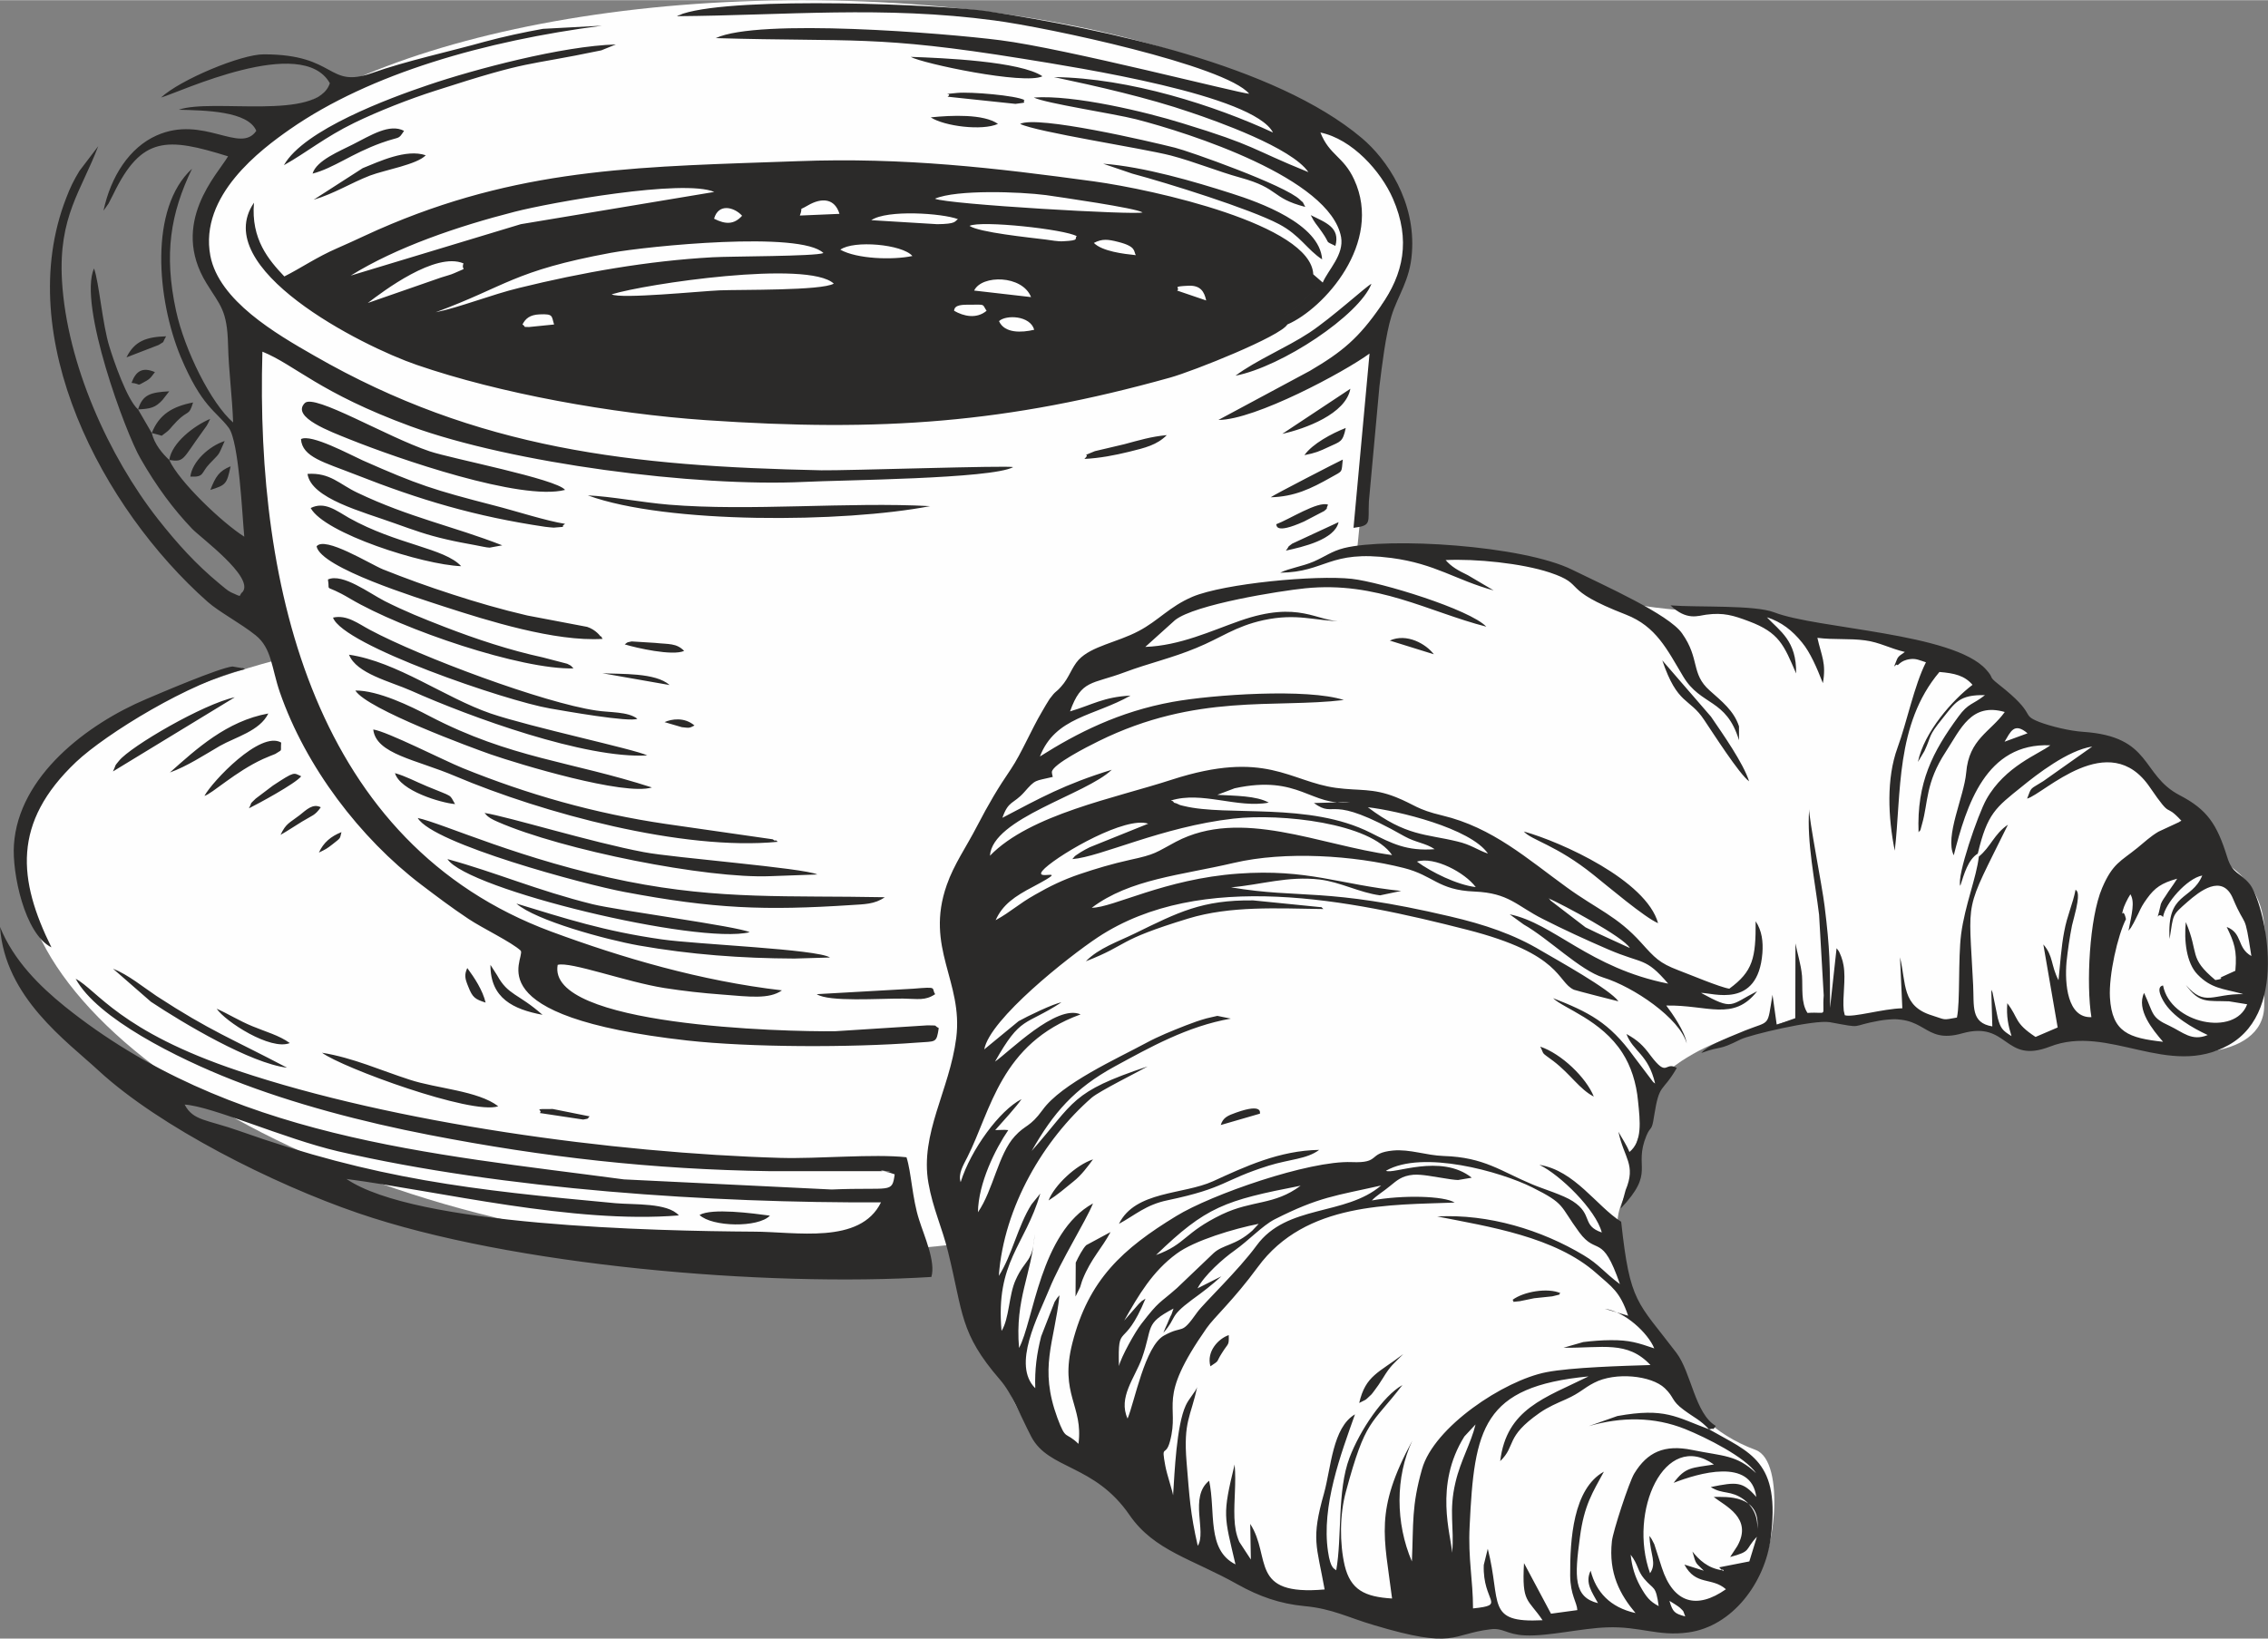
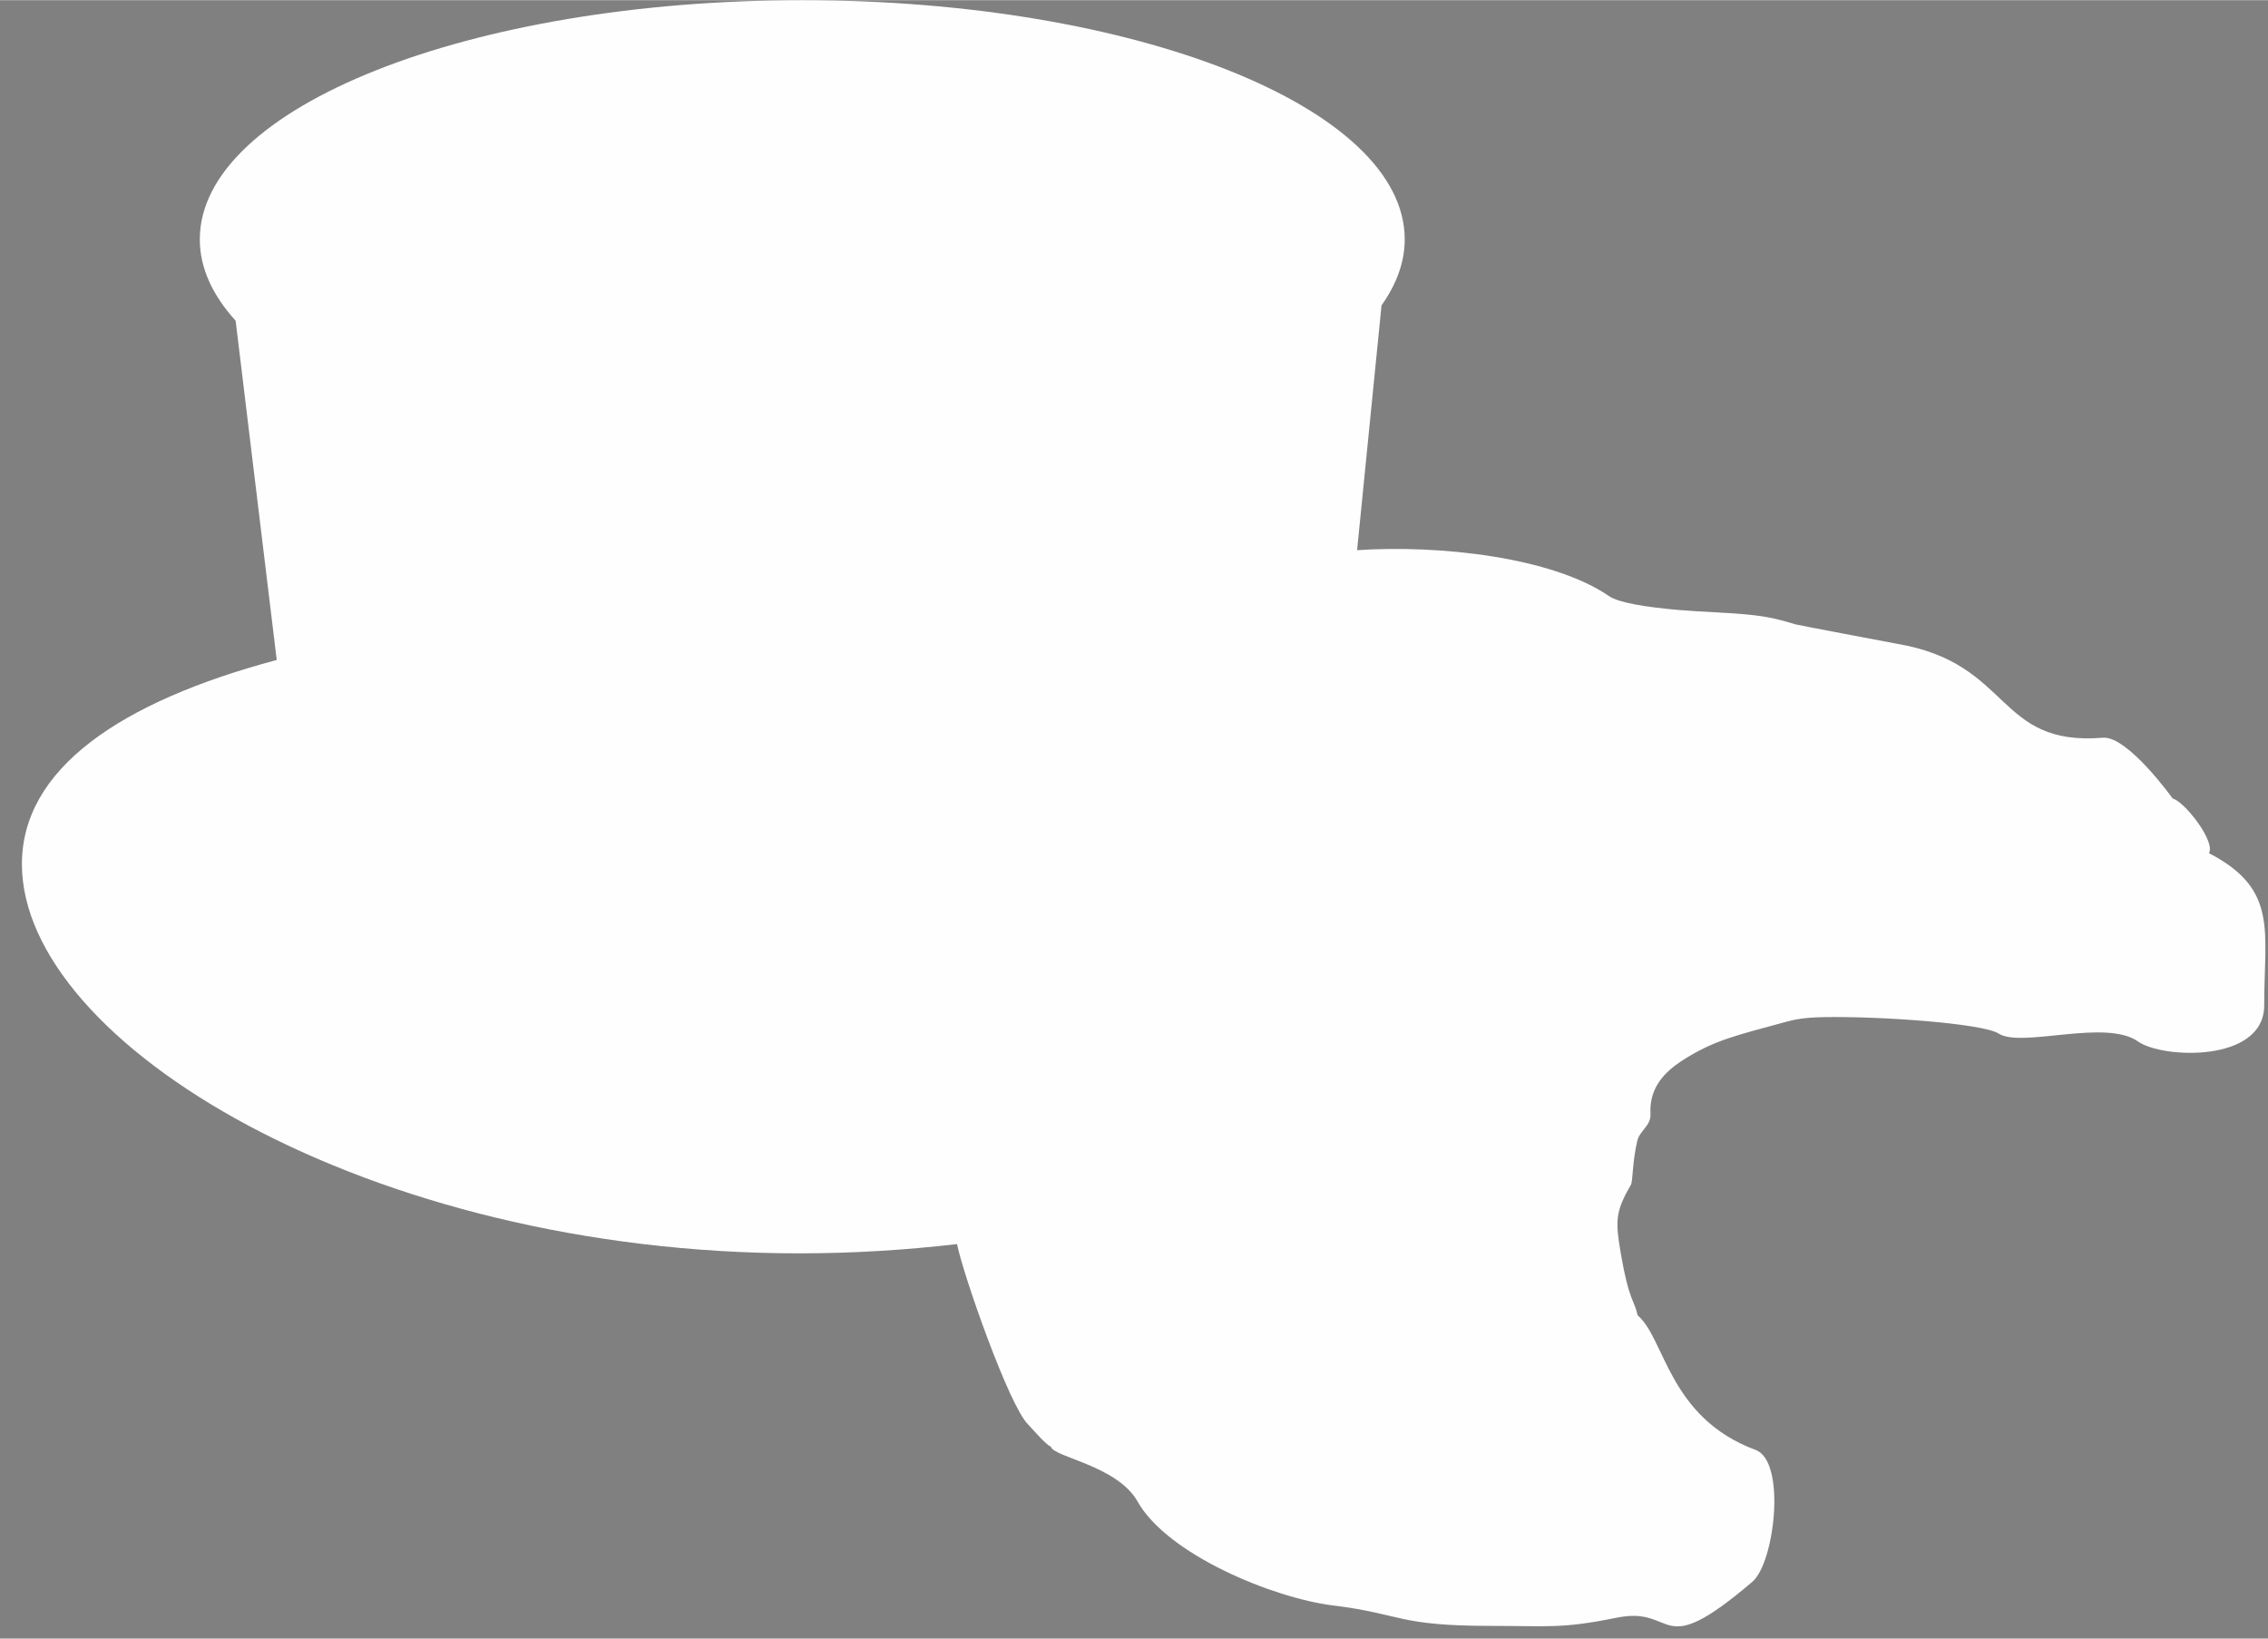
<svg xmlns="http://www.w3.org/2000/svg" xml:space="preserve" width="714px" height="516px" style="shape-rendering:geometricPrecision; text-rendering:geometricPrecision; image-rendering:optimizeQuality; fill-rule:evenodd; clip-rule:evenodd" viewBox="0 0 107.61 77.75">
  <rect x="0" y="0" width="107.61" height="77.75" fill="#808080" stroke="none" />
  <defs>
    <style type="text/css">  .fil0 {fill:#FEFEFE} .fil1 {fill:#2B2A29}  </style>
  </defs>
  <g id="Слой_x0020_1">
    <g id="_2180397719760">
      <path class="fil0" d="M104.81 40.48c0.32,-0.57 -1.18,-2.47 -1.72,-2.59 -0.01,-0.02 -2.14,-2.98 -3.31,-2.89 -5.11,0.42 -4.28,-3.53 -9.78,-4.46 -0.21,-0.04 -4.73,-0.89 -4.81,-0.92 -0.54,-0.16 -1.09,-0.34 -2.12,-0.45 -1.03,-0.11 -2.34,-0.14 -3.4,-0.23 -1.62,-0.14 -2.86,-0.35 -3.31,-0.65 -2.71,-1.87 -8.1,-2.45 -11.97,-2.19l1.16 -11.62c0.71,-1 1.1,-2.05 1.1,-3.13 0,-6.27 -12.8,-11.35 -28.59,-11.35 -15.78,0 -28.58,5.08 -28.58,11.35 0,1.35 0.6,2.65 1.7,3.86l1.95 16.1c-7.44,1.99 -12.09,5.17 -12.09,9.69 0,8.49 16.41,18.47 36.9,18.47 2.56,0 5.05,-0.16 7.47,-0.44l0 0.01c0.3,1.47 2.46,7.65 3.37,8.55 0.22,0.23 0.89,1.01 1.08,1.05 0.1,0.5 3.14,0.89 4.11,2.6 1.42,2.53 6.45,4.59 9.28,4.94 3.33,0.41 3,0.97 7.55,0.97 2.7,0 3.3,0.14 5.91,-0.39 2.9,-0.59 1.88,2.18 6.43,-1.7 1.07,-0.91 1.62,-5.72 0.16,-6.26 -4.14,-1.54 -4.29,-5.28 -5.6,-6.39 -0.16,-0.75 -0.4,-0.64 -0.79,-2.89 -0.27,-1.57 -0.28,-2.01 0.47,-3.3 0.1,-0.17 0.06,-1.04 0.3,-2.07 0.11,-0.51 0.66,-0.72 0.63,-1.3 -0.07,-1.27 0.72,-2.01 1.46,-2.5 1.57,-1.02 2.66,-1.23 5.02,-1.88 0.38,-0.1 0.81,-0.19 1.71,-0.21 2.75,-0.05 7.58,0.3 8.33,0.78 1.1,0.7 5.07,-0.72 6.62,0.38 1.14,0.81 5.98,1.02 5.98,-1.72 0,-3.54 0.68,-5.51 -2.62,-7.22z" />
-       <path class="fil1" d="M79.21 75.96c0.1,0.06 0.44,0.27 0.5,0.33 0.22,0.22 0.12,0.09 0.25,0.41 -0.51,-0.14 -0.59,-0.2 -0.75,-0.74zm-1.84 -2.19c0.37,0.48 0.31,0.75 0.64,1.14 0.46,0.55 0.55,0.29 0.69,1.3 -0.42,-0.22 -0.59,-0.43 -0.88,-0.95 -0.24,-0.44 -0.39,-0.91 -0.45,-1.49zm2.04 -3.41c1.16,-0.45 3.68,-1.21 3.92,0.67 -0.64,-0.74 -0.93,-0.72 -2.16,-0.47 0.58,0.37 0.94,0.13 1.58,0.6 0.38,0.29 0.66,0.74 0.63,1.4 0.18,-1.66 -1.5,-1.53 -2.07,-1.53 0.53,0.42 1.87,1 1.12,2.33l-0.34 0.52c1.05,-0.28 0.67,-0.33 1.27,-0.96l-0.36 1.17 -1.43 0.28c0.38,0.42 0.11,-0.06 0.15,0.14 -0.69,-0.09 -1.12,-0.51 -1.42,-0.89 0.18,0.66 0.16,0.52 0.54,0.91l-0.92 -0.29c0.54,1.02 1.3,0.58 1.97,1.17 -1.38,0.97 -2.49,0.67 -3.04,-1.02l-0.36 -1.12c-0.12,-0.24 -0.13,-0.26 -0.23,-0.39 0.04,0.9 0.36,1.29 0.03,1.77 -1.05,-2.92 0.69,-6.82 3.03,-5.16 -1.05,0.17 -1.35,0.11 -1.91,0.87zm-10.51 3.32c-0.05,-0.84 -0.87,-3.2 0.58,-5.52l0.53 -0.57c-0.21,0.88 -0.71,1.71 -0.95,2.74 -0.33,1.38 -0.05,2.13 -0.16,3.35zm12.19 -5.86c-1.57,-0.58 -2.08,-1.04 -4.35,-0.63l-1.36 0.48c1.56,-0.45 3.11,-0.45 4.58,0.14 0.99,0.4 2.85,1.33 3.36,2.09 -0.93,-0.88 -1.57,-0.8 -3.03,-1.1 -1.32,-0.27 -2.13,0.1 -2.75,1.12 -0.24,0.39 -1.01,2.74 -1.06,3.21 -0.17,1.54 0.4,2.55 1.12,3.41 -1.21,-0.27 -1.87,-1 -2.13,-2.01 -0.28,0.58 0.07,1.02 0.35,1.54 -1.16,-0.28 -1.11,-1.26 -0.86,-3.11 0.2,-1.56 0.62,-2.16 1.14,-3.13 -1.46,0.81 -1.61,3.22 -1.6,4.93 0.01,0.93 0.32,1.26 0.34,1.64l-1.25 0.17 -1.28 -2.4c-0.11,1.91 0.18,1.67 0.88,2.71 -2.72,0.14 -1.94,-0.82 -2.6,-3.39l-0.19 0.77c-0.06,1.78 1.11,1.89 -0.51,2.06 0,-1.36 -0.24,-2.35 -0.16,-3.91 0.22,-4.64 0.61,-6.62 5.64,-7.1 -2.06,1.02 -3.89,1.53 -4.19,4.02 0.77,-0.74 0.21,-1.13 1.87,-2.29 0.42,-0.29 0.81,-0.45 1.26,-0.65 0.67,-0.3 0.82,-0.52 1.33,-0.78 1,-0.52 2.71,-0.35 3.35,0.26 0.47,0.45 0.29,0.58 0.9,1.03 0.54,0.4 0.75,0.45 1.2,0.92zm-27.75 -5.16c0.68,-1.21 1.35,-2.34 2.48,-3.17 0.84,-0.63 2.76,-1.2 3.9,-1.42l-0.3 0.32c-0.8,0.72 -1.38,0.65 -1.84,1.07l-1.74 1.66c-0.86,0.76 -0.82,0.57 -1.69,1.7 -0.29,0.37 -0.96,1.57 -1.06,2 -0.06,-2.18 0.2,-0.66 1.26,-3.2 -0.26,0.17 -0.11,0.05 -0.32,0.25l-0.69 0.79zm3.48 -1.53c0.31,-0.61 1.21,-1.41 1.75,-1.79 0.7,-0.5 1.31,-1.17 1.9,-1.48 2.13,-1.08 2.9,-1.12 5.06,-1.61 -1.71,1.46 -4.47,0.88 -5.91,2.85 -0.88,1.2 -2.49,2.72 -2.81,3.16 -0.82,1.16 -0.6,0.57 -1.58,1.11 -0.91,0.5 -1.4,3.16 -1.73,3.94 -0.46,-1 0.34,-1.92 0.68,-2.86 0.53,-1.5 0.11,-1.63 1.5,-2.36 -0.21,0.61 -0.02,0.06 -0.23,0.56 -0.09,0.24 -0.13,0.27 -0.25,0.59 0.67,-0.76 0.22,-0.72 1.36,-1.57 0.54,-0.39 0.93,-0.69 1.39,-1.11l-1.13 0.57zm-1.97 -1.58c2.38,-2.3 3.26,-2.59 6.86,-3.29 -1.26,0.94 -2.28,0.67 -3.73,1.36 -1.82,0.88 -1.7,1.41 -3.13,1.93zm10.24 -2.59c0.25,-0.26 0.52,-0.4 0.88,-0.7 0.3,-0.24 0.53,-0.47 1.09,-0.52 0.41,-0.03 0.99,0.1 1.42,0.16 0.16,0.03 0.55,0.09 0.7,0.09l0.65 -0.11c-1.47,-1.17 -3.76,-0.13 -4.07,-0.33 1.74,-1 5.44,0.04 6.94,0.79 1.6,0.8 1.28,0.84 2.23,2.13 0.84,1.14 1.08,-0.01 1.93,2.46 -0.75,-0.55 -0.98,-0.93 -1.72,-1.37 -2,-1.2 -4.51,-1.97 -6.95,-1.84 2.44,0.48 5.6,0.96 7.55,2.69 0.74,0.66 1.11,0.85 1.51,2.02l-1.11 -0.33c0.96,0.13 2.05,1.15 2.35,1.88 -0.77,-0.26 -1.17,-0.4 -2.08,-0.39 -0.39,0 -0.9,0.04 -1.29,0.09l-0.94 0.27c1.87,0.02 3.03,-0.35 4.13,0.82 -1.31,0.04 -3.76,0.11 -4.94,0.34 -2.01,0.39 -5.34,2.6 -5.9,4.6 -0.5,1.77 -0.4,2.55 -0.48,4.38 -0.78,-1.81 -0.79,-4.01 0.02,-5.73 -1.81,3.34 -1.33,4.54 -0.96,7.49 -1.3,-0.08 -1.97,-0.41 -2.25,-1.57 -0.24,-1.05 -0.24,-2.41 0.06,-3.5 0.94,-3.49 1.19,-3.12 2.68,-5.06 -0.91,0.51 -2.02,2.15 -2.51,3.45 -0.59,1.56 -0.35,3.77 -0.63,5.34 -0.08,-0.08 -0.27,-0.05 -0.39,-0.89 -0.32,-2.16 0.61,-4.62 1.28,-6.51 -1.07,0.63 -1.13,2.53 -1.47,3.75 -0.62,2.19 -0.35,2.45 0.03,4.56 -3.61,0.32 -2.51,-1.53 -3.53,-3.11l0.03 1.69 -0.55 -0.84c-0.16,-0.38 -0.21,-0.7 -0.23,-1.14 -0.03,-0.86 0.09,-1.63 0.01,-2.53 -0.59,2.42 -0.5,2.43 0.04,4.74 -1.38,-0.69 -0.93,-2.49 -1.25,-3.97 -0.96,0.78 -0.11,2.42 -0.54,3.09 -0.36,-1.58 -0.39,-2.29 -0.53,-3.97 -0.16,-1.95 0.2,-2.14 0.5,-3.56 -0.09,0.24 -0.39,0.54 -0.54,0.87 -0.44,0.95 -0.53,3.2 -0.6,4.26 -0.04,-0.25 -0.29,-0.97 -0.37,-1.4 -0.2,-1.08 0.01,-0.38 0.22,-1.15 0.49,-1.82 -0.68,-1.92 1.74,-5.38 0.37,-0.53 1.27,-1.32 2.43,-2.9 2.27,-3.1 6.31,-2.94 9.34,-3.06 -0.5,-0.32 -2.47,-0.37 -3.93,-0.1zm12.24 -11.98c-0.68,-0.32 -1.36,-0.61 -2.1,-0.98l-1.67 -1.28c-0.02,-0.06 -0.06,-0.07 -0.09,-0.1 0.64,0.28 3.58,1.84 3.86,2.36zm-10.1 -4.1c0.82,-0.26 2.28,0.52 2.79,1.21 -0.89,-0.11 -2.09,-0.7 -2.79,-1.21zm-16.35 -0.12c1.34,-0.1 4.23,-1.53 7.64,-1.92 2.28,-0.26 6.51,0.21 7.53,1.73 -3.46,-0.47 -7.17,-2.26 -10.26,-0.63 -0.96,0.51 -0.93,0.59 -2.19,0.86 -0.85,0.19 -1.59,0.41 -2.39,0.68 -0.76,0.26 -1.39,0.56 -2.1,0.97 -0.8,0.45 -1.13,0.8 -1.87,1.21 0.33,-0.74 0.9,-1.13 1.8,-1.6 2.03,-1.08 -0.28,-0.1 0.54,-0.87 0.81,-0.74 3.83,-2.47 4.9,-2.11l-2.78 1.12c-0.08,0.04 -0.35,0.18 -0.42,0.23 -0.42,0.28 -0.2,0.12 -0.4,0.33zm19.72 -0.26c-0.52,-0.18 -0.81,-0.43 -1.47,-0.58 -1.48,-0.36 -2.41,-0.24 -4.23,-1.62 1.41,0.16 4.87,0.99 5.7,2.2zm-14.8 -2.39c-0.03,-0.01 -0.1,-0.01 -0.12,-0.06 -0.02,-0.06 -0.08,-0.04 -0.12,-0.07 1.46,-0.46 3.14,0.38 4.64,0.1 -0.59,-0.33 -1.59,-0.32 -2.44,-0.37l0.82 -0.31c3.08,-0.67 3.63,0.9 5.48,0.65l-1.72 0.05c1.1,0.79 0.59,-0.53 4.3,1.58 0.54,0.3 1.01,0.32 1.43,0.61 -1.32,0.1 -2.03,-0.27 -3.04,-0.78 -2.91,-1.47 -6.79,-0.76 -8.86,-1.27 -0.27,-0.06 -0.17,-0.05 -0.37,-0.13zm25.29 29.71c0.35,-0.08 0.12,0.08 0.32,-0.16 -0.99,-0.58 -1.16,-2.53 -1.87,-3.47 -1.86,-2.45 -2.2,-2.33 -2.62,-6.22 -1.17,-0.74 -2.2,-2.43 -3.88,-2.7 0.98,0.47 2.68,2.13 2.96,3.21 -0.97,-0.33 -0.4,-0.85 -1.37,-1.48 -0.45,-0.3 -1.43,-0.59 -1.92,-0.8 -1.49,-0.62 -2.28,-1.29 -4.21,-1.35 -0.85,-0.03 -1.59,-0.33 -2.4,-0.26 -1.24,0.12 -0.56,0.61 -1.97,0.55 -2.02,-0.08 -6.66,1.54 -8.32,2.56 -2.54,1.55 -4.16,3.01 -4.93,6.03 -0.62,2.44 0.53,2.97 0.29,4.78 -0.64,-0.62 -0.58,-0.11 -1,-1.23 -0.88,-2.4 -0.15,-3.54 0.1,-5.82 -0.12,0.14 -0.08,0.07 -0.23,0.31l-0.64 1.64c-0.21,0.83 -0.31,1.57 -0.28,2.46 -1.12,-1.11 0.14,-3.41 0.66,-4.69 0.56,-1.38 1.72,-3.2 2.08,-4.08 -2.51,1.38 -2.82,5.6 -3.51,6.86 -0.2,-2.35 0.61,-3.51 0.74,-5.42 -0.08,1.4 -0.43,1.14 -0.9,2.19 -0.33,0.72 -0.3,1.84 -0.67,2.42 -0.29,-3.28 1.11,-4.03 1.84,-6.52l-0.42 0.52c-0.65,1.03 -0.92,2.41 -1.55,3.39 0.24,-3.29 2.14,-6.48 4.41,-8.46 0.38,-0.32 2.16,-1.2 2.65,-1.48 -3.67,1.22 -3.43,1.66 -5.5,4.01 1.03,-1.81 2.02,-2.96 3.94,-4.01 1.64,-0.89 3.44,-1.91 5.51,-2.27l-0.64 -0.13c-0.02,0 -0.51,0.12 -0.52,0.12 -0.32,0.09 -0.64,0.2 -0.97,0.33 -0.66,0.26 -1.29,0.51 -1.9,0.84 -1.37,0.74 -4,1.92 -4.9,3.17 -0.61,0.84 -0.81,0.69 -1.32,1.25 -0.79,0.86 -1.02,2.55 -1.75,3.61 0.02,-1.39 0.83,-3.01 1.44,-3.9l-0.16 -0.01c-0.01,0 -0.06,0 -0.07,0l-0.39 0.01c0.34,-0.38 1.03,-1.14 1.25,-1.47 -1.04,0.53 -2.41,2.4 -2.89,3.94 -0.13,-0.4 0.13,-0.81 0.32,-1.19 1.12,-2.21 1.57,-5.39 5.37,-6.77 -1.14,-0.51 -3.41,1.8 -4.06,2.24 1.24,-2.2 1.4,-1.67 3.15,-2.81 -0.36,0.05 -1.64,0.67 -2.03,0.89l-1.63 1.34c0.26,-1.44 3.99,-4.39 5.39,-5.32 4.9,-3.23 11.96,-1.78 17.51,-0.36 4.55,1.16 4.26,2.48 5.08,2.85 0.1,0.04 1.94,0.51 2.11,0.55 -0.41,-0.58 -2.93,-1.97 -3.66,-2.4 -1.3,-0.78 -2.7,-1.25 -4.33,-1.63 -5.96,-1.4 -7.08,-0.82 -10.39,-1.38 1.41,-0.12 2.69,-0.55 4.21,-0.37 0.98,0.12 1.88,0.62 2.86,0.75l1 -0.21c-2.92,-0.3 -4.43,-1.06 -7.74,-0.82 -3.48,0.25 -5.94,1.62 -6.94,1.62 1.82,-1.37 4.23,-1.54 6.74,-2.13 2.43,-0.57 5.69,-0.36 8.06,0.24 1.43,0.36 1.62,1.05 3.36,1.12 1.64,0.07 1.99,0.67 3.24,1.3 0.96,0.49 2.07,1 3.09,1.44 1.69,0.73 1.76,0.35 2.86,1.63 -3.74,-0.74 -5.42,-2.86 -7.52,-3.29l0.66 0.48c1.21,0.69 2.68,2.18 3.78,2.52 1.43,0.44 3.63,1.93 3.96,3.13 -0.08,-0.56 -0.69,-1.43 -0.97,-1.8 1.95,-0.04 3.19,0.77 4.31,-0.68 -1.31,0.66 -1.11,0.93 -2.66,0.08 0.52,-0.02 2.7,0.8 2.91,-1.89 0.04,-0.54 -0.02,-1.06 -0.32,-1.51 0.01,1.75 -0.13,2.38 -1.25,3.2 -0.45,-0.07 -1.87,-0.67 -2.43,-0.88 -0.89,-0.34 -1.1,-0.58 -1.75,-1.3 -1.13,-1.26 -2.1,-1.59 -3.52,-2.62 -1.88,-1.36 -3.53,-2.85 -5.92,-3.42 -1.22,-0.29 -1.3,-0.51 -2.2,-0.87 -1.11,-0.44 -1.73,-0.29 -2.84,-0.44 -2.21,-0.3 -3.33,-1.83 -7.79,-0.39 -2.66,0.87 -6.72,1.64 -8.63,3.61 0.11,-1.78 4.56,-2.9 5.78,-4.08 -2.24,0.69 -3.38,1.33 -5.19,2.28 0.29,-0.83 0.52,-0.64 1.03,-1.21 0.56,-0.64 0.5,-0.52 1.36,-0.73l-0.03 -0.13c0,-0.02 -0.02,-0.1 -0.01,-0.12 0.07,-0.36 1.63,-1.16 2.22,-1.45 4.65,-2.29 8.34,-1.55 11.63,-1.95 -1.72,-0.56 -6.21,-0.26 -8.13,0.09 -2.53,0.46 -4.52,1.47 -6.29,2.59 0.73,-1.88 2.57,-1.91 4.3,-2.89 -1.29,0.07 -1.79,0.43 -2.87,0.75 0.54,-1.52 1.03,-1.27 2.6,-1.86 1.12,-0.42 2.24,-0.67 3.39,-1.15 1.18,-0.48 1.83,-1.02 3.19,-1.32 1.6,-0.34 2.38,0.03 3.75,0.06 -1.23,0.02 -2.04,-1.02 -4.87,-0.03 -1.37,0.48 -2.84,1.18 -4.49,1.24l1.41 -1.27c0.94,-0.75 4.99,-1.39 6.17,-1.51 3.42,-0.35 5.84,1.11 8.6,1.82 -0.78,-0.82 -4.98,-2.11 -6.38,-2.27 -1.71,-0.19 -6.06,0.22 -7.56,0.85 -1.1,0.47 -1.62,1.14 -2.56,1.63 -1.02,0.54 -2.23,0.71 -2.84,1.36 -0.34,0.37 -0.45,0.85 -0.83,1.27 -0.28,0.32 -0.24,0.17 -0.55,0.59 -0.08,0.12 -0.27,0.44 -0.36,0.6 -0.52,0.88 -0.98,1.99 -1.47,2.72 -0.64,0.94 -1.04,1.62 -1.62,2.73 -0.5,0.97 -1.09,1.8 -1.43,2.78 -1.05,2.99 0.79,4.57 0.45,7.26 -0.32,2.49 -1.73,4.54 -1.32,6.88 0.21,1.21 0.65,2.11 0.93,3.26 0.73,2.94 0.54,3.85 2.47,6.08 0.58,0.67 0.95,1.68 1.48,2.7 0.83,1.58 3,1.29 4.67,3.73 1.17,1.69 2.97,2.07 5.12,3.28 1.02,0.57 2.01,0.92 3.17,1.03 1.32,0.12 2.09,0.55 3.29,0.9 3.89,1.17 3.64,0.43 5.54,0.2 0.61,-0.08 0.75,0.25 1.64,0.29 1.11,0.05 2.67,-0.34 3.88,-0.38 1.58,-0.06 2.42,0.44 3.86,0.24 2.12,-0.29 3.64,-2.39 3.91,-4.45 0.49,-3.7 -0.97,-4.07 -2.92,-5.19zm-32.02 -52.18c-0.59,0.14 -1.41,0.18 -1.67,-0.41 0.33,-0.31 1.48,-0.27 1.67,0.41zm-24.28 -0.25c0.14,-0.28 0.35,-0.46 0.81,-0.48 0.67,-0.03 0.56,0.08 0.69,0.48l-1.19 0.12c-0.35,-0.01 -0.11,0.01 -0.31,-0.12zm22.02 -0.65c-0.48,0.4 -1.09,0.26 -1.54,0 0.01,-0.3 0.41,-0.29 0.81,-0.29 0.69,0 0.51,-0.04 0.73,0.29zm9.04 -0.96c0.19,-0.14 -0.33,-0.19 0.55,-0.23 0.56,-0.02 0.74,0.28 0.83,0.7l-1.38 -0.47zm-9.63 0c0.36,-0.76 2.29,-0.74 2.7,0.31l-2.7 -0.31zm-17.2 0.18c1.61,-0.5 9.32,-1.64 10.54,-0.51 -0.56,0.34 -4.44,0.28 -5.42,0.32 -0.93,0.04 -4.68,0.42 -5.12,0.19zm-11.57 0.41c0.72,-0.55 3.21,-2.44 4.54,-1.88 -0.14,0.4 0.31,0.13 -0.45,0.47 -0.12,0.06 -0.46,0.15 -0.61,0.2l-3.48 1.21zm3.22 0.44c3.36,-1.24 3.67,-1.96 8.31,-2.82 1.74,-0.32 9.01,-1.05 10.09,0.01 -0.38,0.16 -4.38,0.15 -5.26,0.2 -3.07,0.17 -6.19,0.72 -9.16,1.45 -1.33,0.32 -2.87,0.94 -3.98,1.16zm19.2 -2.97c0.63,-0.46 2.94,-0.26 3.42,0.3 -0.94,0.2 -2.64,0.14 -3.42,-0.3zm12.03 -0.32c0.4,-0.21 0.68,-0.17 1.15,-0.05 0.88,0.22 0.73,0.45 0.84,0.63 -0.58,-0.06 -1.59,-0.18 -1.99,-0.58zm-5.9 -0.81c0.55,-0.27 4.52,0.16 5.09,0.49 -0.14,0.11 0.19,0.2 -0.64,0.24 -0.24,0.02 -0.59,-0.05 -0.83,-0.08 -0.8,-0.1 -3.17,-0.34 -3.62,-0.65zm-4.66 -0.27c0.75,-0.51 3.37,-0.33 4.11,-0.05 -0.16,0.11 -0.08,0.23 -0.98,0.24l-3.13 -0.19zm-6.13 -0.21c-0.38,0.42 -0.78,0.42 -1.33,0.14 0.21,-0.75 0.96,-0.55 1.33,-0.14zm2.74 -0.01c0.19,-0.49 -0.13,-0.18 0.38,-0.48 0.67,-0.39 1.28,-0.33 1.5,0.4l-1.88 0.08zm6.41 -0.8c1.03,-0.44 4.04,-0.33 5.27,-0.17 0.68,0.1 4.25,0.61 4.58,0.82 -0.23,0.14 -9.27,-0.38 -9.85,-0.65zm-27.72 3.65c2.17,-1.35 5.08,-2.34 7.78,-3.03 1.71,-0.44 8.01,-1.57 9.47,-0.94l-9.18 1.53 -8.07 2.44zm44.44 2.32l-0.16 -0.48c0.95,-0.46 0.87,-0.8 1.63,-1.22l-0.36 0.08 0.12 -0.76c-0.1,-2.36 -7.57,-4.02 -10.4,-4.41 -4.69,-0.64 -9.01,-1.15 -14.06,-0.96 -7.18,0.26 -12.75,0.26 -19.28,2.98 -0.9,0.37 -1.69,0.77 -2.57,1.15 -0.97,0.42 -1.75,0.96 -2.51,1.34 -0.74,-0.78 -1.59,-1.77 -1.44,-3.5 -2.13,3.11 5.07,6.79 7.73,7.7 3.92,1.35 9.23,2.31 13.71,2.62 8.34,0.57 14.3,0.14 22.03,-2.02 1.11,-0.31 5.24,-1.96 5.56,-2.52zm-53.05 6.43c-0.32,-0.3 -0.7,-0.74 -0.83,-1.28l-0.65 -1.12c-0.52,-0.45 -1.17,-2.35 -1.36,-2.98 -0.33,-1.05 -0.49,-3.06 -0.73,-3.71 -0.76,1.72 1.51,7.83 2.2,9.01 0.77,1.35 1.58,2.43 2.46,3.35 0.38,0.4 2.93,2.27 2.4,2.98 -0.24,0.19 0.05,0.31 -0.56,0.03 -0.17,-0.08 -0.35,-0.25 -0.56,-0.42 -1.11,-0.92 -1.97,-1.87 -2.91,-3.06 -2.32,-2.96 -4.32,-7.35 -4.55,-11.32 -0.17,-3.03 0.91,-4.24 1.72,-6.37l-0.89 1.17c-0.28,0.46 -0.44,0.79 -0.63,1.29 -2.57,6.61 1.71,14.73 6.71,19.16 0.54,0.48 1.57,1.02 2.28,1.59 0.77,0.62 0.75,1.55 1.15,2.71 1.23,3.54 3.81,6.92 6.7,9.12 0.78,0.59 1.41,1.07 2.25,1.63 0.64,0.43 2.06,1.11 2.48,1.51 0.22,0.42 -2.25,3.12 7.9,4.26 2.97,0.33 7.75,0.34 10.9,0.1 0.9,-0.07 0.92,0.04 1.03,-0.69 -0.3,-0.16 0.04,-0.11 -0.53,-0.13l-4.39 0.28c-2.41,0.03 -13.7,-0.25 -13.16,-3.15 0.6,-0.17 3.24,0.81 5.07,1.1 0.91,0.14 1.78,0.24 2.74,0.31 1.28,0.1 2.23,0.23 2.83,-0.2 -3.86,-0.45 -7.57,-1.54 -10.95,-2.79 -11.18,-4.15 -14.03,-16.24 -13.7,-27.52 1.55,0.63 2.7,1.95 7.03,3.54 4.81,1.76 13.52,2.89 18.69,2.64 1.75,-0.09 8.87,-0.14 9.9,-0.7 -0.18,-0.09 -7.97,0.17 -9.1,0.15 -8.98,-0.19 -16.31,-0.98 -24.06,-5.44 -1.82,-1.04 -4.52,-2.61 -4.93,-4.74 -0.54,-2.86 2.41,-5.05 3.77,-6 3.82,-2.66 9.28,-4.2 14.81,-4.92l-2.8 0.15c-0.9,0.16 -1.87,0.37 -2.76,0.61 -1.64,0.46 -3.76,0.92 -5.33,1.48 -2.17,0.77 -1.66,-0.88 -5.15,-0.88 -1.07,-0.01 -3.98,1.21 -4.88,2.05 0.86,-0.24 6.69,-3.01 8.01,-0.68 -0.58,1.81 -5.6,0.7 -7.17,1.26 1.25,0.03 3.29,0.06 3.68,1 -0.76,1.12 -2.51,-0.77 -4.73,0.22 -1.28,0.57 -2.17,1.93 -2.52,3.57l0.24 -0.34c0.08,-0.15 0.16,-0.32 0.23,-0.45 1.34,-2.77 2.55,-2.69 5.44,-1.79 -0.48,0.83 -2.79,3.16 -1.02,6.03 0.65,1.06 0.98,1.26 1.02,2.92 0.03,1.25 0.2,2.46 0.24,3.68 -1.04,-0.9 -2.3,-3.42 -2.71,-5.31 -0.58,-2.69 -0.26,-4.61 0.76,-6.73 -2.05,1.88 -1.66,6.21 -0.54,8.92 1.01,2.4 1.67,2.56 2.28,3.37 0.49,0.65 0.64,4.14 0.74,5.17 -1.02,-0.64 -3.09,-2.6 -3.56,-3.64zm0.73 30.59c1.31,0.08 4.72,1.62 7.29,2.22 7.84,1.81 17.75,2.46 25.75,2.42 -0.99,2.02 -4.05,1.39 -6.05,1.39 -4.69,-0.03 -16.06,-0.28 -19.31,-2.5 4.46,0.59 10.75,2.14 15.77,1.73 -0.54,-0.61 -2.12,-0.5 -3.01,-0.58 -6.83,-0.63 -11.39,-1.14 -17.85,-3.43 -1.55,-0.55 -2.18,-0.47 -2.59,-1.25zm-5.69 -4.66c-1.15,-0.93 -2.42,-2.16 -3.07,-3.77 0.23,3.35 3.17,5.42 4.69,6.83 2.89,2.66 8.27,5.37 12.3,6.75 7.28,2.5 19.35,3.52 27.2,3.03 0.22,-0.72 -0.35,-1.97 -0.58,-2.71 -0.33,-1.01 -0.37,-2.27 -0.6,-2.97 -1.56,-0.17 -4.21,0.08 -5.97,0.03 -7.95,-0.23 -18.34,-1.65 -25.73,-4.13 -5.62,-1.88 -6.7,-3.83 -7.72,-4.37 1.02,1.88 4.84,3.78 7.44,4.8 2.87,1.13 6.19,2 9.34,2.61 5.46,1.06 10.6,1.64 16.19,1.72l5.32 0c1.16,0.13 -0.9,-0.17 0.3,0.06l0.27 0.09c-0.13,0.93 -0.16,0.6 -2.99,0.72l-9.86 -0.48c-9.2,-1.23 -18.74,-1.95 -26.53,-8.21zm99.56 -0.99c0,0 -0.4,0.01 0.02,0.74 0.42,0.73 1.39,1.28 2.1,1.61 -0.76,0.31 -1.17,-0.13 -1.8,-0.43 -0.9,-0.41 -0.75,-0.55 -1.22,-1.57 -0.38,0.8 0.41,1.75 0.9,2.32 -1.62,-0.18 -2.42,-0.44 -2.52,-2.1 -0.06,-1.08 0.37,-2.95 0.76,-3.72 -0.14,-0.65 -0.25,0.05 -0.14,-0.44 0.03,-0.14 0.2,-0.51 0.35,-0.74 0.22,0.36 0.07,0.91 -0.09,1.73 0.12,-0.15 0.11,-0.12 0.24,-0.36 0.1,-0.18 0.13,-0.27 0.23,-0.46 0.14,-0.31 0.21,-0.43 0.41,-0.71 0.37,-0.51 0.68,-0.73 1.43,-0.94 -0.23,0.37 -0.35,0.5 -0.57,0.85 -0.09,0.13 -0.2,0.29 -0.22,0.42 -0.22,1.01 -0.17,0.22 0.12,0.55 0.09,-0.64 1.14,-1.84 1.86,-1.97 -0.51,1.22 -1.69,0.76 -1.55,3.01 0.19,-1.21 0.1,-1.1 0.86,-1.77 0.53,-0.46 1.64,-1.37 2.15,-0.14 0.63,1.5 0.53,0.51 0.87,2.72 -0.7,-0.39 -0.4,-1.08 -1.17,-1.38 0.35,0.73 0.5,1.1 0.41,2.08l-0.64 0.29c-0.02,0.01 -0.06,0.03 -0.07,0.04 -0.03,0.01 0.22,0.04 -0.24,0.11 -1.29,-1.08 -0.75,-1.22 -1.4,-2.75 -0.09,0.86 0.02,1.94 0.56,2.49 0.64,0.66 1.21,0.67 2.03,0.89 0.03,0.01 0.09,0.02 0.13,0.04 -1.43,-0.03 -1.82,0.62 -2.72,-0.44 0.65,0.9 1.01,0.74 2.05,0.78l0.86 0.14c-0.57,1.55 -3.64,0.92 -3.99,-0.89zm-7.52 -11.57c0.28,-0.45 0.44,-0.95 1.09,-0.4l-1.09 0.4zm-1.27 5.31c0.45,-1.91 0.86,-2.19 2.08,-3.17 0.71,-0.58 2.2,-1.74 3.35,-1.91l-2.32 1.64c-0.64,0.41 -0.55,0.24 -0.77,0.83 0.8,-0.22 3.89,-3.4 5.83,-0.53 1.11,1.62 0.63,0.65 1.49,1.58 -0.03,0.03 -0.08,0.02 -0.1,0.06l-0.99 0.46c-0.4,0.24 -0.63,0.47 -1,0.77 -0.79,0.64 -1.17,0.73 -1.67,1.9 -0.61,1.43 -0.76,4.58 -0.51,6.13 -1.14,0.05 -1.27,-1.58 -1.18,-2.62 0.06,-0.56 0.15,-1.18 0.26,-1.73 0.06,-0.26 0.15,-0.56 0.2,-0.8 0.19,-0.87 0,-0.84 -0.03,-0.9 -0.13,0.68 -0.4,1.22 -0.54,1.99 -0.14,0.72 -0.19,1.54 -0.27,2.31 -0.37,-0.72 -0.24,-1.15 -0.72,-1.7l0.68 3.94 -1.05 0.45c-1.03,-0.68 -0.78,-0.87 -1.34,-1.6 -0.05,0.62 0.05,1.08 0.2,1.56 -0.44,-0.27 -0.52,-0.38 -0.65,-0.85l-0.25 -1.22c-0.02,-0.04 -0.04,-0.09 -0.06,-0.13l0.05 1.74c-1.03,-0.17 -0.86,-0.95 -0.91,-1.96 -0.21,-4.29 -0.46,-3.33 1.65,-7.61 -0.65,0.43 -0.82,1.06 -1.38,1.51 -0.11,0.99 -0.66,2.31 -0.84,3.68 -0.15,1.17 -0.04,3.25 -0.2,3.96 -0.71,0.13 -0.51,0.11 -1.18,-0.1 -1.44,-0.44 -1.22,-1.5 -1.52,-2.76l0.11 2.42c-0.92,0.02 -2.34,0.45 -2.73,0.33l-0.05 -0.22c-0.07,-0.66 0.11,-1.46 -0.01,-2.15 -0.03,-0.17 -0.05,-0.24 -0.11,-0.41 -0.12,-0.29 -0.09,-0.23 -0.22,-0.4l-0.31 2.83c0,-2.01 0,-2.75 -0.26,-4.84 -0.11,-0.92 -0.75,-4.15 -0.73,-4.59 -0.12,1.55 0.28,3.44 0.47,5.01l0.22 3.83c-0.09,1.09 0.25,0.76 -0.77,0.83 -0.32,-0.48 -0.22,-1.19 -0.26,-1.76 -0.05,-0.57 -0.23,-1.08 -0.31,-1.54l-0.01 3.55 -0.88 0.31 -0.2 -1.42c-0.26,1.55 -0.08,1.21 -1.29,1.69 -1.07,0.44 -1.78,0.72 -2.09,1.07 1.07,-0.38 0.74,-0.08 1.86,-0.64 0.41,-0.21 3.49,-0.95 4.24,-0.82 1.69,0.31 0.88,0.19 2.34,-0.07 2.28,-0.4 2.03,1.14 3.94,0.6 2.21,-0.62 1.96,1.48 4.16,0.63 2.78,-1.09 5.62,1.53 8.49,-0.08 2.98,-1.67 1.62,-6.82 1.01,-7.61 -0.48,-0.62 -0.83,-0.46 -1.09,-1.32 -0.48,-1.54 -0.94,-2.24 -2.25,-2.92 -1.86,-0.97 -1.28,-2.79 -4.59,-3.01 -0.62,-0.04 -1.53,-0.26 -2.08,-0.47 -0.93,-0.37 -0.03,-0.3 -1.93,-1.79 -0.52,-0.41 -0.17,-0.24 -0.59,-0.7 -1.56,-1.74 -8.02,-1.92 -10.05,-2.71 -0.94,-0.36 -3.61,-0.23 -4.92,-0.33 0.77,0.74 1.31,0.49 1.7,0.44 0.82,-0.11 1.29,0.04 2.01,0.31 1.45,0.54 1.67,1.13 2.25,2.48 0.03,-1.55 -0.77,-2.01 -1.39,-2.67 0.7,0.23 1.21,0.63 1.67,1.2 0.39,0.47 0.7,1.19 0.99,1.93 0.17,-0.95 -0.07,-1.3 -0.26,-2.15 0.78,0.1 1.52,0.02 2.26,0.12 0.69,0.09 1.17,0.38 1.89,0.55 -0.41,0.28 -0.31,0.22 -0.51,0.69 0.05,-0.03 0.11,-0.12 0.14,-0.08 0.05,0.08 0.13,-0.21 0.62,-0.27 0.28,-0.04 0.46,0.06 0.75,0.15 -0.56,1.11 -0.9,2.83 -1.35,4.06 -0.53,1.45 -0.45,3.29 -0.13,4.88 0.32,-2.68 0.02,-5.99 2.12,-8.48 0.72,0.06 1.19,0.17 1.57,0.61 -0.94,0.71 -2.3,2.24 -2.59,3.66l0.31 -0.52c0.36,-0.77 0.14,-0.66 0.87,-1.56 0.58,-0.72 0.77,-1.12 2,-1.09 -0.58,0.46 -0.79,0.37 -1.26,1.02 -1.22,1.66 -1.98,3.13 -1.89,5.49 0.14,-0.21 0.03,0.09 0.17,-0.41 0.29,-1 0.15,-1.93 1.12,-3.41 0.71,-1.09 1.21,-2.35 2.8,-1.89 -0.68,0.95 -1.7,1.28 -1.83,2.88 -0.1,1.14 -1.03,3.03 -0.59,3.92 0.6,-2.36 1.52,-5.35 4.58,-5.22 -0.54,0.42 -2.14,0.98 -3.03,2.56 -0.4,0.71 -1.42,3.67 -1.24,4.11 0.18,-0.56 0.37,-1.25 0.83,-1.53zm-31.53 -27.49l-0.12 0.76 0.36 -0.08c-0.76,0.42 -0.68,0.76 -1.63,1.22l0.16 0.48c1.72,-0.74 4.56,-3.87 3.17,-6.88 -0.51,-1.11 -1.17,-1.14 -1.6,-2.23 1.5,0.31 2.87,1.83 3.44,3.14 0.86,1.97 0.49,3.58 -0.57,5.09 -1.05,1.52 -1.82,2.17 -3.37,3.08l-4.34 2.33c1.74,0 5.98,-2.28 7.17,-3.15l-0.76 8.27c0.89,-0.11 0.68,-0.25 0.73,-1.26l0.5 -5.46c0.12,-0.96 0.29,-2.43 0.57,-3.33 0.3,-0.98 0.88,-1.69 0.97,-2.99 0.19,-2.44 -1.19,-4.46 -2.38,-5.46 -4.13,-3.48 -12.25,-5.17 -17.72,-6.01 -2.11,-0.32 -11.88,-0.73 -14.49,0.11 -0.05,0.02 -0.1,0.04 -0.14,0.06 -0.04,0.01 -0.1,0.03 -0.14,0.06 5.13,-0.04 9.82,-0.5 15.05,0.2 2.53,0.33 10.96,2.13 12.1,3.48 -0.47,-0.02 -8.73,-2.15 -11.81,-2.54 -2.65,-0.34 -11.47,-1.05 -13.5,-0.1 6.56,0.19 7.58,-0.15 14.58,0.98 2.65,0.43 10.92,1.71 11.86,3.5 -2.74,-1.27 -6.8,-2.59 -10.39,-2.63 2.03,0.43 4.46,0.98 6.47,1.67 1.22,0.41 4.8,1.67 5.6,2.84 -2.77,-1.12 -2.44,-1.24 -5.98,-2.32 -1.7,-0.53 -5.14,-1.36 -7.05,-1.22 0.58,0.28 3.79,0.76 4.85,1.03 2.53,0.65 9.21,2.79 9.73,5.59 0.15,0.84 -0.61,1.55 -0.87,2.16l-0.45 -0.39zm-1.57 14.16c2.19,-0.03 2.3,-1.09 5.28,-0.7 2.1,0.28 3.03,1.04 4.85,1.54l-1.22 -0.72c-0.47,-0.23 -0.77,-0.39 -1.06,-0.72 1.42,-0.07 3.61,0.15 4.94,0.59 1.8,0.6 0.4,0.75 3.62,2 1.43,0.56 1.94,1.64 2.71,2.93 0.84,1.41 2.05,1.04 2.65,3.03l0 -0.66c-0.24,-0.74 -0.82,-1.19 -1.39,-1.7 -0.91,-0.81 -0.45,-1.49 -1.31,-2.71 -0.63,-0.91 -3.71,-2.28 -5.21,-3.02 -2.37,-1.17 -8.72,-1.55 -10.83,-1.03 -0.59,0.15 -0.89,0.4 -1.44,0.64 -0.56,0.24 -1.15,0.31 -1.59,0.53zm-18.76 15.4c-4.56,-0.09 -7.79,0.13 -12.21,-0.75 -4.97,-0.99 -8.76,-2.76 -9.95,-3.01 0.72,1.23 7.97,3.17 9.81,3.51 4.24,0.8 6.66,0.89 10.78,0.62 0.58,-0.04 1.09,-0.03 1.57,-0.37zm-39.54 2.38c-1.58,-3.2 -1.88,-5.91 1.17,-8.8 1.41,-1.33 5.43,-3.81 8.01,-4.4 -0.04,-0.02 -0.1,-0.09 -0.12,-0.05l-0.47 -0.08c-0.62,0.06 -3.54,1.31 -4.1,1.55 -2.79,1.18 -6.06,3.65 -6.27,6.92 -0.09,1.3 0.49,4.21 1.78,4.86zm24.37 -21.71c-0.4,-0.52 -5.38,-1.48 -6.42,-1.83 -2.08,-0.7 -5.48,-2.75 -5.93,-2.29 -0.66,0.67 1.24,1.36 2.13,1.72 2.27,0.91 8.13,2.94 10.22,2.4zm10.09 16.7c-0.04,-0.03 -0.09,-0.1 -0.12,-0.06 -0.02,0.03 -0.09,-0.05 -0.12,-0.06l-5.08 -0.73c-3.35,-0.49 -6.55,-1.4 -9.63,-2.65 -0.91,-0.37 -3.59,-1.74 -4.24,-1.83 0.13,1.17 2.05,1.43 3.88,2.21 4.15,1.76 10.8,3.56 15.31,3.12zm-21.88 -14.02c0.21,1.03 4.82,2.45 6.06,2.86 2.04,0.66 5.25,1.67 7.51,1.53 -0.03,-0.05 -0.08,-0.16 -0.1,-0.12 0,0 -0.21,-0.31 -0.63,-0.45l-2.84 -0.54c-1.25,-0.29 -2.41,-0.63 -3.55,-1 -1.15,-0.37 -2.25,-0.77 -3.3,-1.19 -0.61,-0.25 -2.77,-1.6 -3.15,-1.09zm-0.74 -5.09c0.06,0.86 1.11,1.1 2.58,1.68 3.1,1.22 5.7,1.99 9,2.48 0.07,0.01 0.36,0.04 0.41,0.04 0.78,-0.07 0.23,0.02 0.54,-0.18 -0.9,-0.14 -2.34,-0.61 -3.36,-0.87 -2.87,-0.74 -3.62,-0.98 -6.24,-2.14 -0.58,-0.26 -2.46,-1.28 -2.93,-1.01zm16.65 16.53c-3.83,-1.24 -6.7,-1.38 -10.54,-3.38 -0.89,-0.47 -2.45,-1.23 -3.53,-1.22 0.55,0.89 5.59,2.74 6.42,3.03 1.33,0.46 6.34,1.98 7.65,1.57zm-0.69 -3.26c-0.45,-0.35 -1.33,-0.29 -1.95,-0.39 -2.48,-0.36 -8.33,-2.54 -10.74,-3.83 -0.55,-0.29 -1.09,-0.73 -1.75,-0.58 0.47,1.32 8.24,3.96 10.29,4.31 0.69,0.12 3.79,0.67 4.15,0.49zm6.32 7.47l2.22 -0.08c-0.64,-0.31 -6.84,-0.79 -8.23,-1.06 -2.5,-0.47 -6.42,-1.68 -7.56,-1.86 0.12,0.12 0.07,0.11 0.28,0.25 0.17,0.1 0.15,0.08 0.34,0.17 3.08,1.35 9.95,2.71 12.95,2.58zm37.13 5.79c0.5,0.49 2.29,1.03 3.29,2.6 0.4,0.62 0.66,1.41 0.74,2.29 0.1,0.96 0.21,1.91 -0.41,2.41 -0.13,-0.34 -0.38,-0.69 -0.52,-0.96 0.26,1.26 0.85,1.55 0.34,2.77l-0.24 0.88c1.69,-1.78 0.59,-1.92 1.23,-3.47 0.21,-0.49 0.25,-0.17 0.36,-0.92 0.26,-1.63 0.37,-1.06 1.08,-2.29 -0.59,-0.33 -0.42,0.5 -1.24,-0.58 -0.36,-0.49 -0.61,-0.73 -1.15,-1.03 0.32,0.85 1.03,0.94 1.36,2.35 -0.04,-0.02 -0.08,-0.06 -0.1,-0.08l-0.93 -1.23c-1.15,-1.59 -2.13,-2.08 -3.81,-2.74zm-42.98 -11.52c-0.58,-0.29 -5.52,-1.34 -7.43,-1.99 -2.2,-0.76 -4.43,-2.45 -6.72,-2.79 0.35,0.9 1.96,1.27 2.95,1.71 2.8,1.25 8.27,3.24 11.2,3.07zm-15.15 -8.35c0.11,0.68 -0.25,0.14 1.05,0.91 2.5,1.48 8.14,3.38 10.6,3.31 -0.16,-0.15 -0.04,-0.09 -0.3,-0.22l-1.15 -0.3c-1.57,-0.34 -3.17,-0.87 -4.67,-1.45 -1.03,-0.4 -1.88,-0.74 -2.83,-1.22 -0.73,-0.37 -2,-1.34 -2.7,-1.03zm20.01 16.74c-0.57,-0.28 -6.24,-1.03 -7.46,-1.33 -2.62,-0.65 -4.58,-1.51 -6.88,-2.14 0.95,1.45 11.87,4.07 14.34,3.47zm8.56 -20.22c-3.86,-0.21 -8.56,0.25 -12.4,-0.07 -1.3,-0.11 -2.72,-0.39 -3.84,-0.44 3.74,1.37 12.16,1.3 16.24,0.51zm-20.3 1.86c-2.33,-0.91 -4.41,-1.32 -6.88,-2.5 -0.85,-0.4 -1.28,-0.96 -2.36,-0.89 0.17,1.17 2.6,1.79 4.15,2.35 0.87,0.31 1.52,0.55 2.45,0.76 0.42,0.1 0.91,0.19 1.35,0.27 0.18,0.03 0.55,0.12 0.69,0.12l0.6 -0.11zm13.86 19.61l1.69 -0.05c-0.62,-0.4 -6.33,-0.62 -7.98,-0.86 -2.74,-0.39 -4.57,-0.99 -6.9,-1.7 0.93,0.81 4.24,1.71 5.81,1.99 2.44,0.43 4.86,0.61 7.38,0.62zm-24.22 -37.65c1.09,-0.61 1.93,-1.32 3.34,-2.01 1.13,-0.55 2.61,-1.13 3.83,-1.52 4.68,-1.51 4.11,-1.13 7.89,-1.92l0.69 -0.28c-2.53,0.07 -6.71,1.18 -8.89,1.92 -1.87,0.63 -5.92,2.13 -6.86,3.81zm34.93 -1.96c0.79,0.39 5.78,1.15 7.15,1.5 1.14,0.3 2.24,0.76 3.3,1.05 1.89,0.52 1.43,0.96 3.08,1.39 -0.24,-0.42 0.03,-0.07 -0.25,-0.34 -0.69,-0.69 -5.31,-2.32 -5.93,-2.47 -1.24,-0.31 -6.51,-1.54 -7.35,-1.13zm14.33 6.43c-0.11,-1.69 -2.98,-2.71 -4.3,-3.13 -1.75,-0.56 -4.16,-1.27 -6.09,-1.41l1.38 0.47c1.68,0.45 5.59,1.67 6.97,2.4 1,0.53 1.33,1.21 2.04,1.67zm-47.99 11.8c0.65,1.2 5.31,2.69 7.14,2.76 -0.78,-0.86 -3.05,-1.02 -5.32,-2.29 -0.61,-0.35 -1.16,-0.8 -1.82,-0.47zm8.9 28.39c-0.96,-0.74 -2.93,-0.84 -4.2,-1.26 -1.37,-0.44 -2.68,-1.04 -4.16,-1.28 0.93,0.7 7.11,2.97 8.36,2.54zm55.03 -8.69c-0.56,-2.03 -4.58,-3.85 -6.37,-4.35 0.37,0.42 1.53,0.63 3.31,2.06 0.64,0.51 2.43,2.03 3.06,2.29zm-27.15 1.81c2.1,-0.82 1.36,-0.96 4.86,-2.03 2.01,-0.61 4.2,-0.48 6.41,-0.45 -0.04,-0.03 -0.11,-0.13 -0.14,-0.09l-3.19 -0.32c-2.43,-0.03 -3.57,0.57 -5.62,1.57 -0.77,0.38 -1.71,0.69 -2.32,1.32zm1.57 12.46c0.76,-0.41 1.28,-0.91 2.31,-1.12 2.8,-0.59 2.57,-0.94 4.79,-1.64 1,-0.31 1.82,-0.31 2.4,-0.75 -1.89,0.03 -3.51,0.79 -5.04,1.49 -1.41,0.64 -3.69,0.45 -4.46,2.02zm-39.47 -7.41c-2.62,-1.38 -3.63,-1.73 -6.19,-3.4 -0.63,-0.42 -1.34,-1.01 -2.07,-1.3l1.8 1.57c1.55,1.03 4.73,2.92 6.46,3.13zm45 -32.84c2.21,-0.43 5.87,-2.87 6.45,-4.36 -0.23,0.1 -1.86,1.6 -2.95,2.32 -1.06,0.7 -2.53,1.31 -3.5,2.04zm-9.16 -14.21c-1.04,-0.71 -4.74,-0.87 -6.25,-0.92 0.54,0.31 5.39,1.34 6.25,0.92zm-44.1 32.99l5.78 -3.52c-1.5,0.32 -4.94,2.33 -5.49,3.01 -0.26,0.32 -0.1,0.1 -0.29,0.51zm2.7 0.05c0.81,-0.29 1.63,-0.83 2.37,-1.26 0.74,-0.42 1.9,-0.71 2.3,-1.54 -1.98,0.36 -3.42,1.69 -4.67,2.8zm74.93 0.42c-0.28,-0.87 -1.23,-2.22 -1.81,-3.07l-2.31 -2.67c0.73,2.15 1.28,1.75 1.99,2.83 0.4,0.59 1.66,2.57 2.13,2.91zm-68.16 -28.84c1.02,-0.27 1.85,-0.95 3.27,-1.46 0.92,-0.33 0.77,-0.12 1.07,-0.57 -0.69,-0.36 -1.57,0.21 -2.44,0.65 -0.58,0.3 -1.72,0.75 -1.9,1.38zm-5.13 29.53c0.36,-0.1 1.47,-1.15 2.78,-1.75 0.05,-0.03 0.58,-0.24 0.58,-0.24 0.37,-0.25 0.24,-0.05 0.28,-0.54 -0.99,-0.58 -3.28,1.86 -3.64,2.53zm5.18 -28.29c1,-0.3 1.75,-0.79 2.68,-1.15 0.72,-0.27 2.22,-0.52 2.64,-0.96 -0.93,-0.32 -2.24,0.31 -2.99,0.61l-2.33 1.5zm23.87 37.7c0.58,0.38 2.96,0.2 4.1,0.21 0.71,0.01 1.04,0.11 1.52,-0.21 -0.2,-0.3 0.17,-0.36 -1.03,-0.26l-4.59 0.26zm21.54 -23.58c1.12,-0.03 1.9,-0.4 2.87,-0.95 0.57,-0.32 0.48,-0.2 0.55,-0.84 -0.24,0.11 -3.27,1.67 -3.42,1.79zm-27.1 34.06c0.6,0.57 2.79,0.61 3.34,0.03 -0.82,-0.11 -2.76,-0.37 -3.34,-0.03zm18.06 3.42c0.04,-0.11 0.06,-0.22 0.12,-0.37 0.4,-0.99 0.92,-1.48 1.32,-2.24l-1.15 0.62c-0.16,0.15 -0.38,0.57 -0.5,0.83l-0.01 1.61 0.22 -0.45zm0.2 -39.3c0.75,-0.04 1.42,-0.17 2.12,-0.34 0.77,-0.19 1.32,-0.32 1.79,-0.79 -0.75,0.07 -1.3,0.24 -2.01,0.43l-1.4 0.33c-0.83,0.35 -0.13,0.01 -0.5,0.37zm9.39 -1.19c1.08,-0.24 3.01,-0.94 3.23,-2.14l-3.23 2.14zm-52.81 1.24c0.72,0.11 0.62,-0.03 1.55,-1.31 0.24,-0.34 0.22,-0.27 0.39,-0.64 -0.76,0.32 -1.82,1.13 -1.94,1.95zm13.56 16.33c-0.29,-0.49 -0.04,-0.31 -1.32,-0.84 -0.58,-0.24 -0.98,-0.47 -1.53,-0.63 0.25,0.84 2.17,1.41 2.85,1.47zm4.15 10c-1.17,-1.03 -1.63,-0.92 -2.15,-1.87l-0.32 -0.5c-0.01,1.59 1.09,2.11 2.47,2.37zm-18.54 -27.61c0.02,0.01 0.34,0.08 0.47,0.13 0.45,-0.32 0.35,-0.31 0.73,-0.7 0.54,-0.54 0.56,-0.22 0.76,-0.88 -0.97,0.19 -1.61,0.56 -1.96,1.45zm40.15 -14.67c-0.68,-0.48 -2.21,-0.41 -3.19,-0.31 0.64,0.42 2.44,0.65 3.19,0.31zm-33.6 43.62c-0.51,-0.37 -1.16,-0.54 -1.78,-0.8 -0.65,-0.27 -1.13,-0.58 -1.69,-0.83 0.41,0.61 2.56,2 3.47,1.63zm31.21 -44.91l3.22 0.34c0.7,-0.08 0.28,-0.06 0.43,-0.18 -0.4,-0.22 -2.56,-0.4 -3.19,-0.34 -0.99,0.11 -0.15,-0.04 -0.46,0.18zm30.66 47.45c-0.36,-0.9 -1.53,-2.03 -2.54,-2.37 0.22,0.42 -0.02,0.21 0.63,0.69 0.81,0.62 1.23,1.33 1.91,1.68zm-15.07 -27.16c0.04,0.02 -0.11,0.51 1.32,-0.13l0.96 -0.5c0.26,-0.25 0.02,0.05 0.18,-0.3 -0.48,-0.18 -1.84,0.7 -2.46,0.93zm-51.52 -2.26c0.68,0.03 0.49,-0.17 0.91,-0.61 0.53,-0.56 0.38,-0.32 0.72,-1.08 -0.74,0.24 -1.54,0.97 -1.63,1.69zm2.78 15.74c0.39,-0.19 2.21,-1.17 2.48,-1.52 -0.37,-0.17 -0.29,-0.25 -1.34,0.44l-0.82 0.62c-0.35,0.35 -0.12,0.08 -0.32,0.46zm17.83 -7.78c0.55,0.17 2.27,0.56 2.82,0.31 -0.37,-0.38 -0.74,-0.31 -1.37,-0.38l-1.12 -0.07c-0.31,0.06 -0.18,0.05 -0.33,0.14zm31.37 -4.45c0.79,-0.17 2.32,-0.52 2.5,-1.35l-2.2 1.02c-0.3,0.23 -0.08,0.05 -0.3,0.33zm3.48 40.45c0.4,-0.21 0.23,-0.08 0.51,-0.34 0.07,-0.05 0.16,-0.18 0.22,-0.26 0.11,-0.14 0.24,-0.33 0.39,-0.57 0.38,-0.63 0.52,-0.69 0.97,-1.15 -1.16,0.89 -1.79,1.01 -2.09,2.32zm-2.6 -44.98c0.52,-0.1 0.73,-0.19 1.13,-0.38 0.57,-0.27 0.69,-0.22 0.83,-0.91 -0.66,0.26 -1.58,0.75 -1.96,1.29zm-12.14 35.37c0.43,-0.27 0.77,-0.57 1.18,-0.9 0.38,-0.3 0.67,-0.7 0.93,-1.05 -0.82,0.27 -1.84,1.24 -2.11,1.95zm-43.75 -40.01l1.53 -0.59c0.34,-0.23 0.12,-0.01 0.35,-0.41 -0.92,0.03 -1.49,0.21 -1.88,1zm0.55 2.47c0.59,-0.03 0.82,-0.08 1.16,-0.45l0.32 -0.41c-0.89,0.05 -1.26,0.15 -1.48,0.86zm56.81 -7.76c0.24,-0.88 -0.47,-1.11 -1.17,-1.46 0.2,0.4 0.24,0.38 0.53,0.8 0.43,0.61 0.09,0.39 0.64,0.66zm-40.32 35.91c-0.14,-0.59 -0.53,-1.18 -0.87,-1.64 -0.15,0.33 -0.11,0.5 0.05,0.89 0.2,0.51 0.32,0.59 0.82,0.75zm34.39 17.26c0.47,-0.31 0.25,-0.17 0.54,-0.62 0.32,-0.52 0.34,-0.33 0.33,-0.86 -0.48,0.16 -1.07,0.77 -0.87,1.48zm-44.12 -25.22c0.42,-0.24 0.56,-0.35 1.02,-0.63 0.49,-0.3 0.61,-0.28 0.89,-0.68 -0.38,-0.19 -0.67,0.11 -1.01,0.38 -0.48,0.37 -0.64,0.38 -0.9,0.93zm44.61 13.77l1.86 -0.54c-0.01,-0.02 0.16,-0.51 -1.13,-0.05 -0.39,0.14 -0.62,0.23 -0.73,0.59zm13.84 8.3c0.17,0.08 -0.21,0.12 0.35,0.06 0.09,-0.01 0.5,-0.11 0.68,-0.14l0.86 -0.09c0.63,-0.15 0.19,-0.05 0.39,-0.15 -0.6,-0.27 -1.75,-0.08 -2.28,0.32zm-46.15 -8.87l2.06 0.31c0.35,-0.06 0.16,-0.04 0.31,-0.15l-1.75 -0.35c-1.07,-0.01 -0.43,0.03 -0.62,0.19zm40.33 -22.42l2.09 0.65c-0.36,-0.48 -1.28,-1.02 -2.09,-0.65zm-34.17 2.11c-0.67,-0.6 -2.31,-0.51 -3.19,-0.56l3.19 0.56zm-25.53 -14.34c0.5,0.05 0.17,0.2 0.71,-0.1 0.22,-0.12 0.31,-0.31 0.4,-0.41 -0.6,-0.26 -0.91,-0.04 -1.11,0.51zm3.74 5.08c0.74,-0.23 0.78,-0.28 0.96,-1.12 -0.54,0.22 -0.71,0.48 -0.96,1.12zm21.55 11.02l0.82 0.24c0.36,0.04 0.35,0.05 0.6,-0.08 -0.48,-0.41 -1.09,-0.31 -1.42,-0.16zm-16.4 6.19c0.32,-0.15 0.4,-0.2 0.63,-0.38 0.44,-0.35 0.35,-0.25 0.44,-0.59 -0.5,0.2 -0.85,0.49 -1.07,0.97z" />
    </g>
  </g>
</svg>